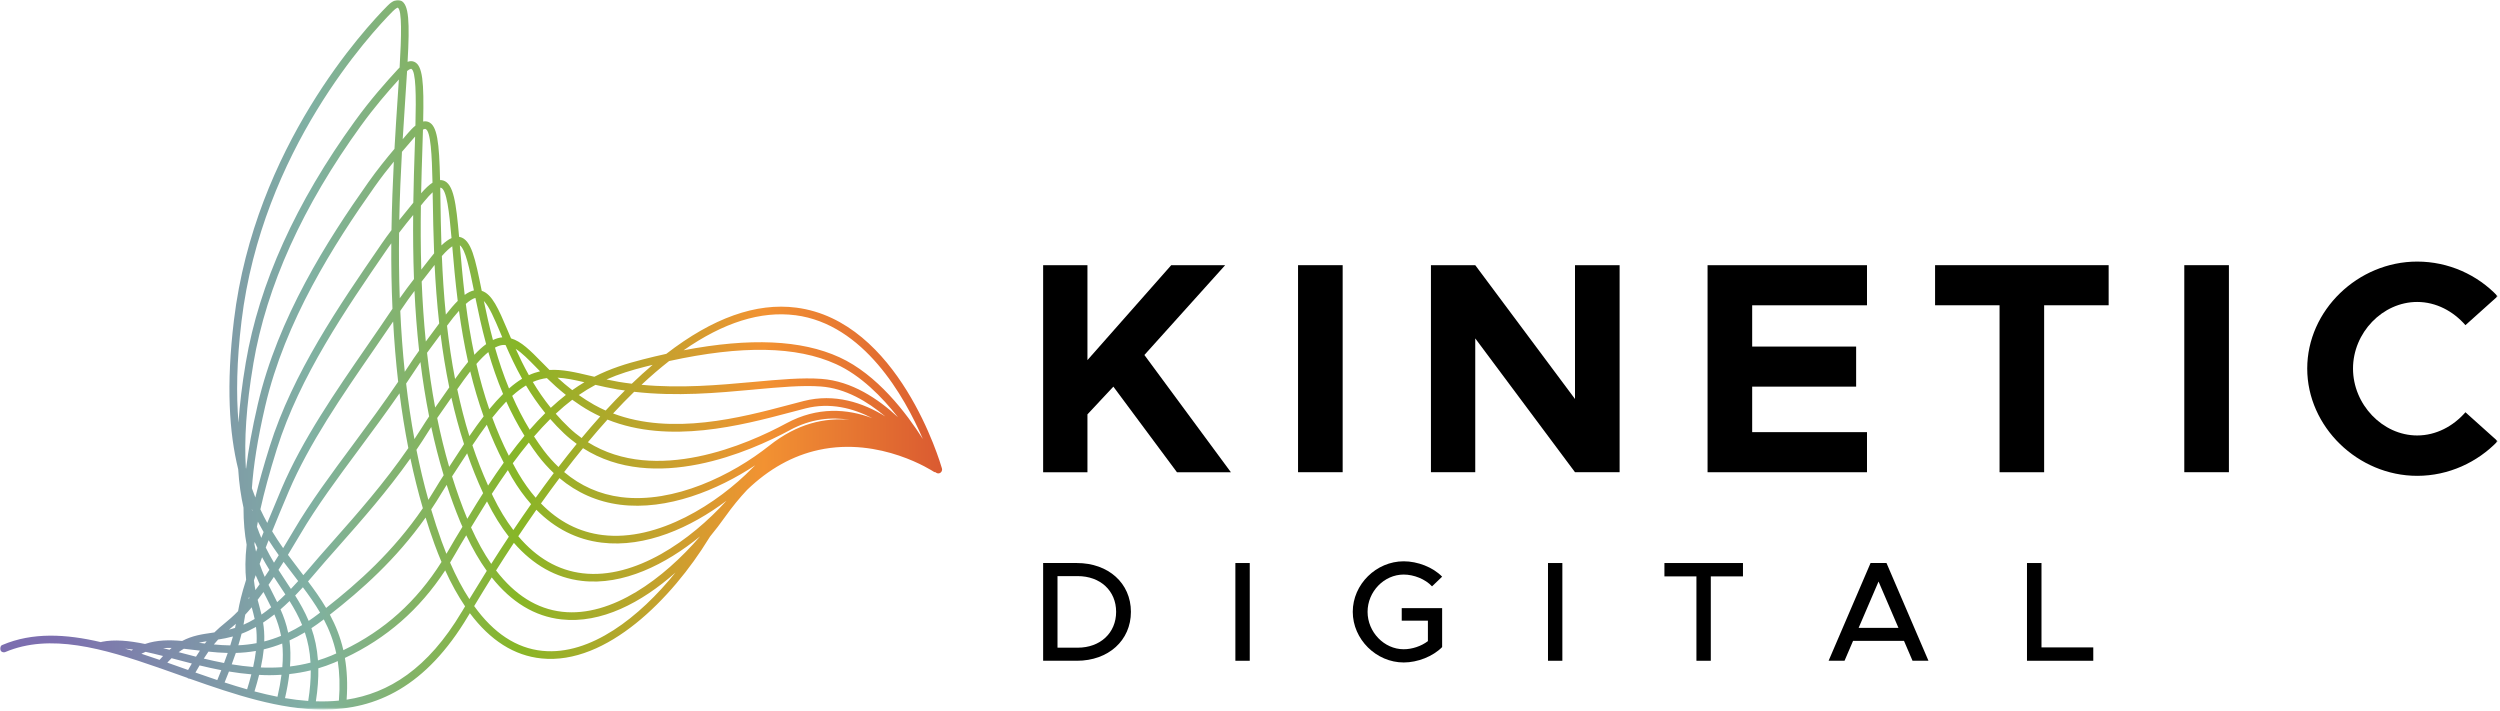
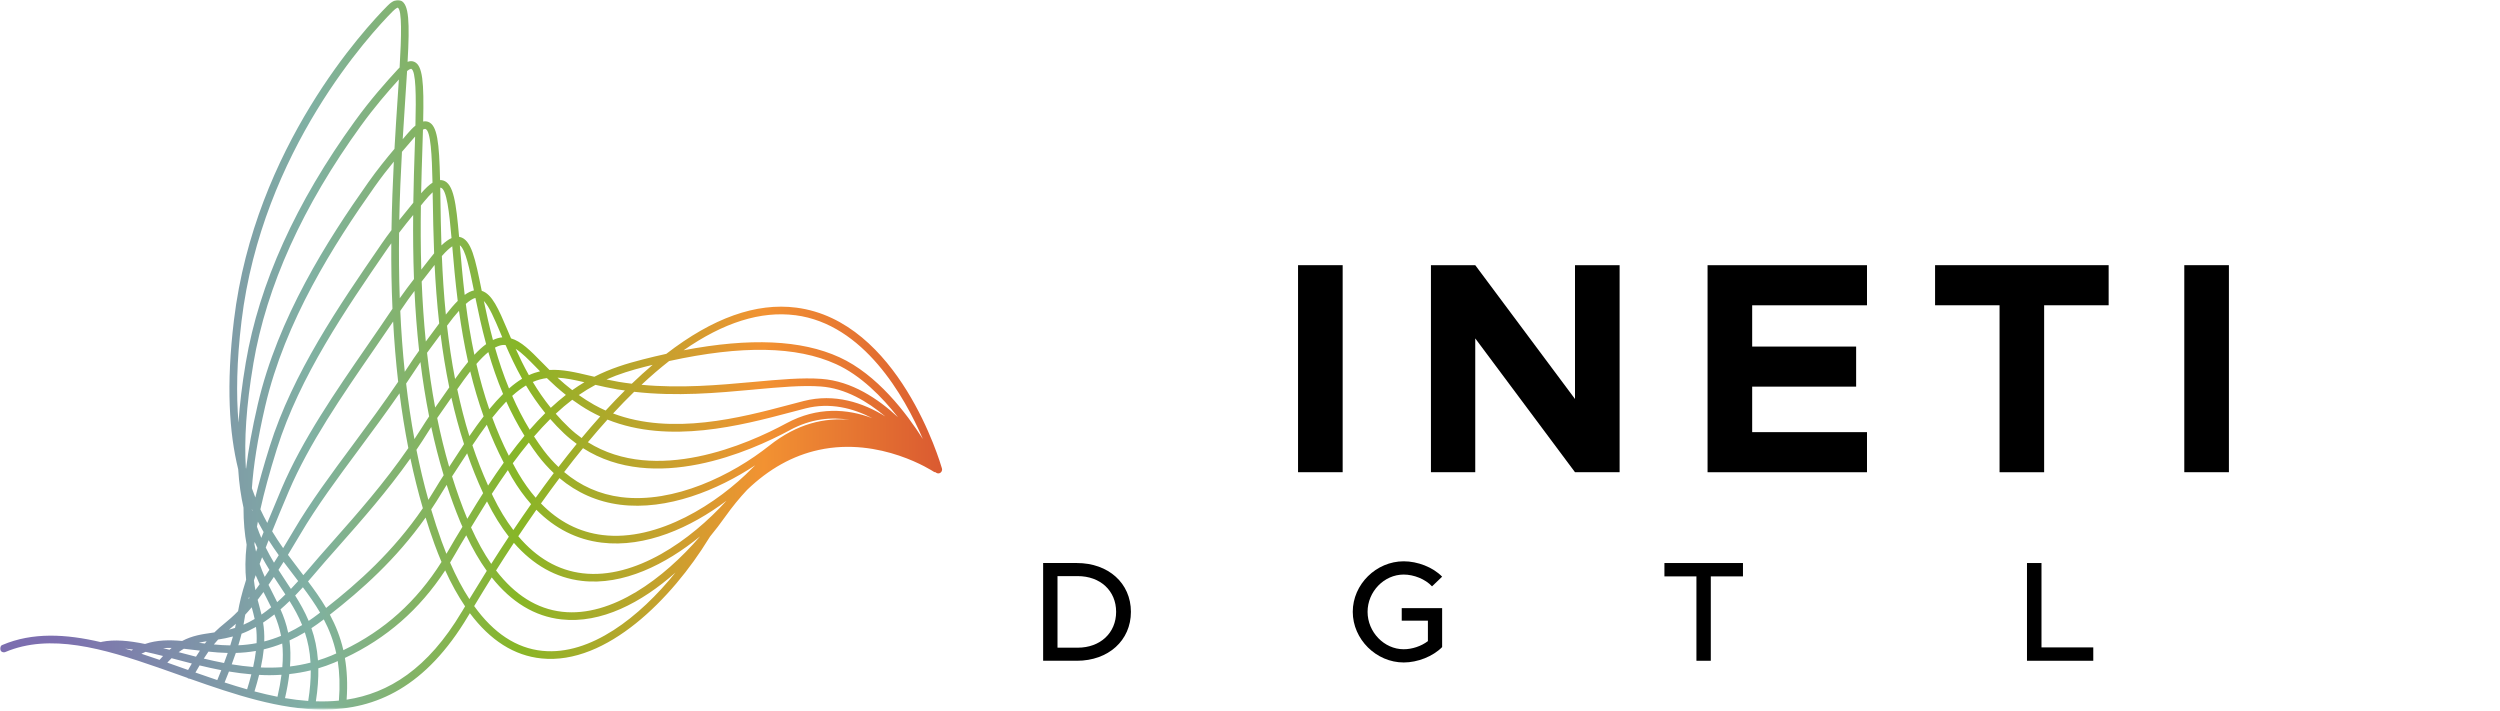
<svg xmlns="http://www.w3.org/2000/svg" width="896" height="255" viewBox="0 0 896 255" fill="none">
  <g clip-path="url(#clip0_219_4297)">
    <mask id="mask0_219_4297" style="mask-type:luminance" maskUnits="userSpaceOnUse" x="0" y="0" width="896" height="255">
      <path d="M895.17 0H0V254.29H895.17V0Z" fill="white" />
    </mask>
    <g mask="url(#mask0_219_4297)">
      <path d="M337.6 167.91C336.98 165.75 322.08 115.01 285.41 110.26C271 108.39 255.43 113.96 238.8 126.82C236.04 127.43 233.24 128.08 230.35 128.83C224.45 130.34 218.79 132.08 213.01 135.03C212.59 134.93 212.15 134.83 211.74 134.73C206.22 133.42 201.53 132.31 196.94 132.6C195.94 131.61 194.99 130.65 194.09 129.73C190.12 125.68 186.82 122.34 183.15 121.27C182.71 120.26 182.29 119.26 181.89 118.31C178.64 110.64 176.38 105.41 172.66 104.24C172.65 104.18 172.64 104.12 172.62 104.06C170.33 92.72 168.95 85.88 164.81 84.93C164.72 84.91 164.63 84.92 164.54 84.91C163.46 72.64 162.58 65.83 158.84 64.68C158.48 64.57 158.1 64.54 157.72 64.54C157.42 51.11 156.75 44.86 153.44 43.66C152.85 43.45 152.26 43.44 151.66 43.56C151.98 29.55 151.52 23.4 148.42 22.13C147.63 21.81 146.84 21.87 146.08 22.16C146.87 7.89 146.58 1.55 143.7 0.24C141.62 -0.7 139.55 1.4 138.86 2.09C130.99 10 91.34 52.6 83.84 114.78C81.02 138.13 82.14 155.08 85.37 168.19C85.69 173.34 86.36 177.88 87.27 181.94C87.27 187.09 87.68 191.44 88.39 195.23C87.83 200.39 87.86 204.42 88.21 207.78C86.53 213.01 85.83 216.27 85.33 219.03C83.44 220.99 81.92 222.24 80.5 223.41C79.27 224.42 78.09 225.39 76.83 226.66C76.52 226.71 76.21 226.75 75.9 226.8C72.35 227.31 68.91 227.81 65.29 229.72C60.7 229.31 56.26 229.34 51.98 230.8C46.25 229.62 41.06 229.1 36.47 230.03C36.36 230.05 36.27 230.11 36.18 230.15C23.58 227.2 11.68 226.55 0.83 231.16C0.13 231.46 -0.19 232.26 0.1 232.96C0.4 233.66 1.2 233.98 1.9 233.69C17.88 226.91 36.79 232.3 56.9 239.32C57.06 239.41 57.22 239.47 57.39 239.49C59.66 240.28 61.94 241.09 64.24 241.91C65.21 242.26 66.18 242.6 67.16 242.95C67.22 243 67.26 243.06 67.33 243.09C67.54 243.21 67.77 243.26 67.99 243.26C68 243.26 68.01 243.26 68.02 243.26C84.07 248.94 100.29 254.32 115.77 254.31C134.76 254.31 152.66 246.23 167.81 220.74C168.01 220.41 168.2 220.09 168.4 219.76C175.71 229.54 184.29 235 194.09 235.99C217.45 238.37 240.95 214.35 253.98 193.08C254.15 192.81 254.32 192.55 254.49 192.28C256.4 189.97 258.19 187.62 259.85 185.28C262.41 181.68 265.05 178.45 267.78 175.55C275.54 168.08 284.12 163.28 293.47 161.25C315.55 156.44 334.44 168.93 334.63 169.05C334.84 169.19 335.08 169.25 335.32 169.26C335.66 169.59 336.15 169.76 336.65 169.62C337.38 169.41 337.8 168.65 337.59 167.93L337.6 167.91ZM110.47 251.22C107.71 251.02 104.94 250.69 102.15 250.21C102.87 247.07 103.37 244.21 103.68 241.59C106.23 241.31 108.8 240.88 111.38 240.25C111.39 243.53 111.11 247.15 110.47 251.21V251.22ZM91.21 247.79C91.86 245.67 92.41 243.7 92.86 241.88C94.07 241.94 95.29 241.99 96.51 241.99C97.96 241.99 99.42 241.93 100.89 241.84C100.58 244.24 100.11 246.84 99.45 249.72C96.72 249.18 93.97 248.53 91.21 247.8V247.79ZM80.49 244.6C81.06 243.21 81.59 241.89 82.06 240.67C84.69 241.11 87.37 241.45 90.09 241.68C89.67 243.34 89.15 245.14 88.56 247.06C85.87 246.3 83.18 245.47 80.48 244.59L80.49 244.6ZM70.04 241.04C70.56 240.13 71.06 239.27 71.53 238.48C74.06 239.09 76.65 239.68 79.31 240.19C78.88 241.3 78.39 242.49 77.88 243.74C75.26 242.87 72.65 241.96 70.04 241.04ZM65.88 232.51C67.39 232.66 68.93 232.85 70.52 233.05C70.89 233.1 71.27 233.14 71.65 233.19C71.2 233.86 70.74 234.57 70.24 235.36C68.14 234.83 66.06 234.28 64.03 233.74C64.66 233.27 65.28 232.87 65.89 232.51H65.88ZM74.72 233.54C76.93 233.78 79.23 233.96 81.62 234.02C81.23 235.12 80.8 236.32 80.3 237.62C77.85 237.15 75.43 236.62 73.04 236.04C73.63 235.12 74.19 234.29 74.71 233.54H74.72ZM78.18 229.21C79.85 228.95 81.61 228.62 83.49 228.11C83.23 229.07 82.91 230.14 82.53 231.31C80.52 231.29 78.56 231.15 76.65 230.97C77.18 230.31 77.69 229.73 78.18 229.2V229.21ZM87.7 221.41C87.76 221.05 87.82 220.68 87.89 220.3C88.61 219.52 89.39 218.65 90.22 217.65C90.6 219.05 90.96 220.41 91.27 221.84C89.88 222.67 88.54 223.34 87.27 223.9C87.43 223.05 87.57 222.24 87.7 221.42V221.41ZM90.8 130.33C95.52 102.53 108.51 73.83 129.41 45C134.23 38.35 139.04 32.79 142.96 28.48C142.82 30.59 142.68 32.72 142.54 34.85C142.16 40.5 141.75 46.71 141.38 53.35C138.4 56.88 135.16 60.88 131.98 65.38C117.33 86.11 99.59 113.89 92.38 144.95C90.32 153.8 88.98 161.39 88.19 168.01C88.16 167.9 88.14 167.79 88.11 167.68C87.51 157.84 88.19 145.73 90.81 130.32L90.8 130.33ZM155.11 71.51C155.2 77.18 155.31 83.72 155.59 90.79C154.96 91.54 154.31 92.35 153.62 93.25C152.79 94.34 151.9 95.47 150.99 96.63C150.75 88.55 150.75 80.83 150.85 73.65C151.25 73.16 151.67 72.65 152.05 72.18C153.28 70.66 154.26 69.64 155.06 68.91C155.07 69.78 155.09 70.64 155.1 71.51H155.11ZM170.39 106.77C171.4 111.71 172.6 117.34 174.23 123.34C172.9 124.3 171.5 125.57 170.01 127.16C168.67 120.87 167.7 114.74 166.95 108.92C168.27 107.75 169.43 107.02 170.39 106.77ZM181.21 123.67C182.85 127.43 184.76 131.52 187.12 135.74C185.6 136.66 184.05 137.81 182.43 139.23C180.39 134.25 178.75 129.32 177.4 124.58C178.41 124.04 179.36 123.72 180.25 123.64C180.57 123.61 180.89 123.64 181.2 123.68L181.21 123.67ZM195.99 135.5C198.01 137.46 200.25 139.51 202.81 141.54C201.04 142.92 199.24 144.45 197.4 146.16C194.93 143.1 192.81 139.99 190.96 136.9C192.65 136.16 194.32 135.72 195.99 135.51V135.5ZM213.41 137.93C215.81 138.49 218.43 139.07 221.25 139.56C222.16 139.72 223.07 139.81 223.97 139.95C221.69 142.22 219.38 144.61 217.06 147.14C215.67 146.52 214.29 145.84 212.94 145.08C210.96 143.96 209.14 142.78 207.43 141.58C209.45 140.19 211.43 138.99 213.4 137.94L213.41 137.93ZM167.48 185.95C165.42 180.97 163.62 175.88 162.02 170.74C162.73 169.65 163.44 168.57 164.13 167.51C165.13 166 166.1 164.52 167.02 163.09C167.16 162.88 167.29 162.68 167.42 162.47C169.09 167.3 170.99 172.07 173.15 176.75C171.6 179.17 170.02 181.72 168.41 184.41C168.1 184.92 167.78 185.44 167.47 185.95H167.48ZM101.19 239.11C98.6 239.3 96.03 239.33 93.48 239.22C93.99 236.82 94.34 234.66 94.53 232.73C96.67 232.22 98.88 231.54 101.15 230.64C101.42 233.14 101.45 235.94 101.18 239.11H101.19ZM84.52 234.01C86.83 233.95 89.23 233.73 91.72 233.3C91.52 235.03 91.2 236.92 90.73 239.05C88.14 238.84 85.58 238.52 83.05 238.1C83.61 236.6 84.1 235.25 84.52 234.01ZM94.71 229.9C94.79 227.33 94.62 225.13 94.29 223.14C95.59 222.29 96.93 221.33 98.34 220.21C99.35 222.58 100.19 225.06 100.73 227.89C98.66 228.74 96.66 229.4 94.7 229.9H94.71ZM92.86 216.93C92.69 216.29 92.51 215.64 92.34 214.98C93 214.12 93.69 213.19 94.43 212.17C94.75 212.81 95.08 213.45 95.4 214.08C96.01 215.28 96.61 216.46 97.19 217.65C95.99 218.62 94.83 219.5 93.72 220.27C93.45 219.14 93.16 218.04 92.86 216.93ZM92.42 186.96C93.09 188.24 93.78 189.49 94.48 190.69C94.19 191.41 93.92 192.11 93.65 192.79C93.1 191.5 92.58 190.16 92.09 188.76C92.19 188.18 92.3 187.57 92.42 186.97V186.96ZM90.4 183.11C90.34 182.89 90.28 182.67 90.23 182.44C90.3 182.6 90.37 182.75 90.45 182.91C90.44 182.98 90.42 183.04 90.41 183.11H90.4ZM163.1 135.83C161.84 129.37 160.92 122.99 160.21 116.74C161.77 114.61 163.2 112.83 164.5 111.39C165.3 117.25 166.36 123.41 167.76 129.71C166.31 131.46 164.76 133.49 163.1 135.83ZM168.54 133.11C169.83 138.44 171.4 143.84 173.33 149.23C171.71 151.34 170.01 153.68 168.22 156.31C166.48 150.72 165.07 145.1 163.88 139.51C165.54 137.09 167.1 134.95 168.54 133.11ZM108.71 206.14C108.38 205.71 108.05 205.27 107.72 204.84C106.23 202.89 104.71 200.91 103.2 198.85C104.59 196.6 106.06 194.14 107.64 191.45C113.47 181.52 120.92 171.47 128.81 160.83C133.59 154.38 138.48 147.77 143.19 140.96C144.02 147.5 145.07 154.06 146.35 160.59C137.74 173.09 128.17 183.95 119.56 193.68C116.06 197.64 112.75 201.37 109.67 205.04C109.34 205.43 109.04 205.77 108.71 206.14ZM102.78 208.83C101.79 207.34 100.79 205.82 99.8 204.25C100.39 203.33 101.01 202.37 101.64 201.36C102.94 203.12 104.25 204.82 105.54 206.51C105.99 207.1 106.43 207.68 106.87 208.25C105.98 209.25 105.11 210.18 104.26 211.07C103.77 210.32 103.28 209.58 102.78 208.83ZM101.47 196.44C100.13 194.53 98.81 192.53 97.54 190.43C99.2 186.3 101.15 181.59 103.47 176.14C110.81 158.9 122.59 141.84 133.97 125.34C136.31 121.95 138.62 118.59 140.9 115.23C141.29 122.35 141.87 129.57 142.7 136.83C137.49 144.53 131.99 151.98 126.62 159.22C118.69 169.92 111.19 180.02 105.29 190.08C103.94 192.37 102.68 194.49 101.48 196.45L101.47 196.44ZM145.54 137.49C146.58 135.95 147.62 134.42 148.63 132.86C149.31 131.81 150 130.79 150.69 129.78C151.48 136.23 152.51 142.74 153.8 149.24C152.91 150.57 152.01 151.93 151.12 153.37C150.27 154.73 149.4 156.05 148.53 157.37C147.3 150.75 146.33 144.11 145.56 137.49H145.54ZM153.05 126.44C154.18 124.89 155.28 123.4 156.33 122C156.88 121.26 157.37 120.58 157.9 119.88C158.68 126.08 159.7 132.44 161.02 138.84C160.04 140.29 158.99 141.78 157.89 143.32C157.25 144.22 156.61 145.14 155.96 146.07C154.73 139.5 153.79 132.93 153.05 126.44ZM157.32 116.04C156.32 117.43 155.25 118.86 154.13 120.36C153.64 121.02 153.13 121.7 152.61 122.4C151.88 115.07 151.41 107.87 151.13 100.9C151.67 100.2 152.22 99.5 152.74 98.84C153.8 97.49 154.81 96.2 155.76 94.95C156.09 101.56 156.6 108.6 157.41 115.9C157.38 115.95 157.34 115.99 157.31 116.04H157.32ZM150.2 125.69C148.91 127.49 147.6 129.38 146.32 131.37C145.91 132 145.48 132.62 145.07 133.25C144.31 125.9 143.78 118.61 143.46 111.43C143.58 111.25 143.71 111.07 143.83 110.89C145.39 108.55 146.99 106.35 148.55 104.27C148.88 111.23 149.41 118.4 150.21 125.69H150.2ZM143.27 106.87C142.99 98.85 142.93 90.99 143.03 83.43C144.76 81.16 146.45 79.04 148.08 77.06C148.01 84.27 148.08 91.98 148.37 100.01C146.72 102.14 144.99 104.44 143.28 106.88L143.27 106.87ZM140.67 110.65C137.75 115 134.75 119.37 131.71 123.77C120.24 140.38 108.39 157.56 100.94 175.06C98.98 179.67 97.28 183.76 95.79 187.42C94.93 185.87 94.11 184.24 93.32 182.55C94.65 176.54 96.56 169.42 99.25 160.84C107.39 134.93 123.96 110.82 138.58 89.55L139.01 88.93C139.42 88.33 139.83 87.78 140.24 87.2C140.19 94.79 140.31 102.64 140.66 110.65H140.67ZM96.27 193.61C97.46 195.47 98.67 197.26 99.9 198.98C99.32 199.92 98.75 200.81 98.2 201.67C97.18 199.96 96.18 198.16 95.24 196.25C95.57 195.4 95.91 194.53 96.27 193.61ZM96.55 204.23C95.97 205.11 95.41 205.95 94.88 206.75C94.24 205.29 93.62 203.76 93.05 202.11C93.33 201.34 93.62 200.54 93.93 199.71C94.78 201.29 95.66 202.79 96.55 204.24V204.23ZM98.16 206.77C98.94 207.98 99.73 209.17 100.5 210.34C101.1 211.25 101.7 212.15 102.28 213.05C101.27 214.04 100.29 214.97 99.34 215.81C98.85 214.81 98.35 213.82 97.84 212.82C97.3 211.77 96.76 210.71 96.23 209.61C96.85 208.71 97.49 207.76 98.16 206.75V206.77ZM100.54 218.39C101.59 217.49 102.67 216.48 103.78 215.41C105.49 218.16 107.04 220.96 108.29 224.02C106.58 225.07 104.92 225.96 103.28 226.75C102.64 223.65 101.67 220.95 100.54 218.4V218.39ZM105.78 213.44C106.68 212.51 107.61 211.52 108.56 210.48C110.79 213.46 112.88 216.43 114.72 219.56C114.53 219.71 114.33 219.86 114.14 220.01C112.95 220.92 111.78 221.75 110.63 222.53C109.26 219.27 107.59 216.31 105.79 213.44H105.78ZM110.4 208.37C110.86 207.85 111.3 207.36 111.76 206.81C114.82 203.17 118.12 199.45 121.6 195.51C129.77 186.27 138.8 176.03 147.09 164.31C148.35 170.3 149.83 176.26 151.55 182.15C140.96 197.65 128.39 208.86 116.88 217.89C114.92 214.57 112.71 211.46 110.4 208.39V208.37ZM149.25 161.21C150.67 159.12 152.07 157 153.42 154.81C153.8 154.2 154.18 153.62 154.56 153.03C155.81 158.83 157.28 164.61 159.01 170.33C157.96 171.95 156.91 173.62 155.87 175.37C155.1 176.66 154.32 177.92 153.53 179.15C151.87 173.23 150.45 167.23 149.25 161.21ZM156.69 149.82C157.84 148.13 158.99 146.5 160.12 144.9C160.7 144.08 161.23 143.31 161.78 142.52C163.03 148.07 164.53 153.64 166.31 159.16C165.78 159.96 165.26 160.77 164.71 161.62C163.8 163.04 162.83 164.5 161.84 166.01C161.56 166.44 161.26 166.89 160.98 167.32C159.3 161.53 157.88 155.68 156.69 149.82ZM169.31 159.59C171.13 156.86 172.84 154.41 174.47 152.23C176.22 156.8 178.21 161.36 180.54 165.83C178.72 168.37 176.85 171.09 174.93 174.02C172.8 169.27 170.93 164.45 169.31 159.59ZM187.98 156.19C186.15 158.38 184.28 160.75 182.36 163.34C180.08 158.85 178.12 154.28 176.43 149.69C178.19 147.46 179.86 145.54 181.45 143.91C183.31 148.03 185.47 152.15 187.98 156.19ZM197.2 150.17C198.72 151.91 200.35 153.63 202.13 155.31C203.61 156.71 205.14 157.95 206.7 159.09C204.54 161.74 202.35 164.51 200.16 167.37C198.33 165.62 196.59 163.7 194.96 161.55C193.69 159.87 192.52 158.15 191.4 156.43C193.39 154.13 195.32 152.05 197.21 150.18L197.2 150.17ZM200.51 171.35C206.78 176.61 214.05 179.84 222.26 180.89C239.12 183.03 257.24 175.65 270.68 166.74C270.33 167.08 269.98 167.39 269.64 167.74C257.32 180.34 235.86 194.19 215.98 191.76C207.59 190.74 200.19 186.94 193.88 180.44C196.11 177.31 198.33 174.26 200.52 171.34L200.51 171.35ZM283.12 154.13C290.66 150.06 297.95 149.36 304.54 150.48C295.75 149.63 285.82 151.69 275.69 159.74C262.5 170.23 241.62 180.56 222.61 178.17C214.91 177.19 208.08 174.15 202.19 169.18C204.46 166.22 206.71 163.35 208.95 160.62C234.49 176.93 268.72 161.92 283.13 154.14L283.12 154.13ZM210.7 158.49C213.06 155.66 215.4 152.95 217.72 150.38C239.88 159.3 265.73 152.45 283.34 147.78C285.25 147.27 287.05 146.8 288.72 146.37C297.48 144.15 305.69 146.26 312.63 149.87C303.77 146.53 293.08 145.63 281.81 151.72C267.93 159.23 235.03 173.71 210.7 158.49ZM192.77 163.2C194.55 165.56 196.46 167.66 198.47 169.56C196.33 172.4 194.16 175.36 191.99 178.39C189.79 175.85 187.74 172.97 185.83 169.73C185.11 168.51 184.45 167.27 183.78 166.03C185.75 163.34 187.67 160.87 189.54 158.61C190.56 160.15 191.63 161.69 192.77 163.2ZM182.01 168.49C182.5 169.37 182.96 170.26 183.47 171.13C185.59 174.72 187.88 177.91 190.35 180.69C188.24 183.68 186.11 186.79 183.98 189.97C181.35 186.5 178.91 182.49 176.68 177.89C176.54 177.59 176.41 177.29 176.27 176.99C178.24 173.95 180.15 171.11 182.01 168.49ZM192.25 182.71C198.92 189.45 206.74 193.4 215.63 194.48C231.36 196.4 247.59 189.06 260.35 179.48C247.6 193.59 227.71 207.68 208.85 205.47C200.06 204.44 192.34 199.98 185.75 192.19C187.93 188.93 190.09 185.76 192.24 182.7L192.25 182.71ZM270.18 139.61C279.52 138.76 287.58 138.02 294.22 138.52C302.95 139.17 310.87 143.84 317.27 149.24C309.25 144.3 299.16 140.9 288.06 143.72C286.38 144.15 284.57 144.63 282.65 145.14C265.67 149.65 240.86 156.18 219.73 148.18C222.27 145.43 224.79 142.85 227.28 140.42C242.33 142.16 257.03 140.83 270.18 139.62V139.61ZM229.91 137.91C233.25 134.78 236.55 131.95 239.81 129.4C265.86 123.69 285.51 124.05 299.68 130.52C308.5 134.54 316.09 142.21 321.84 149.54C314.71 142.89 305.25 136.6 294.42 135.79C287.55 135.28 279.38 136.02 269.93 136.89C257.6 138.02 243.89 139.24 229.91 137.91ZM211.6 147.45C212.76 148.1 213.94 148.69 215.13 149.25C212.92 151.71 210.7 154.3 208.45 156.99C206.93 155.89 205.44 154.69 204.01 153.33C202.27 151.69 200.67 149.99 199.18 148.28C201.19 146.4 203.17 144.74 205.1 143.27C207.08 144.71 209.23 146.13 211.6 147.46V147.45ZM195.42 148.06C193.6 149.86 191.75 151.83 189.85 154.01C187.42 150.02 185.36 145.95 183.57 141.88C185.29 140.33 186.93 139.1 188.52 138.15C190.49 141.45 192.76 144.78 195.42 148.06ZM180.3 141.21C178.72 142.77 177.08 144.58 175.36 146.67C173.49 141.24 171.98 135.8 170.74 130.44C172.28 128.66 173.71 127.25 175.02 126.18C176.43 131.05 178.15 136.1 180.3 141.2V141.21ZM162.11 88.54C162.6 94.29 163.17 100.83 164.05 107.85C162.75 109.14 161.34 110.76 159.79 112.75C159.06 105.46 158.63 98.42 158.36 91.77C159.94 89.96 161.16 88.89 162.09 88.28C162.09 88.37 162.11 88.46 162.11 88.55V88.54ZM148.63 53.6C148.44 59.33 148.24 65.74 148.13 72.66C147.91 72.93 147.7 73.19 147.47 73.47C146.08 75.16 144.61 76.97 143.1 78.86C143.28 70.25 143.64 62.04 144.06 54.41C145.18 53.1 146.27 51.83 147.32 50.61L148.31 49.46C148.48 49.26 148.62 49.12 148.78 48.94C148.73 50.49 148.68 52.04 148.63 53.6ZM140.3 82.49C139.12 84.05 137.94 85.66 136.76 87.38L136.34 88C121.61 109.43 104.92 133.72 96.66 160.02C94.47 166.99 92.79 173.03 91.51 178.31C91.08 177.24 90.68 176.12 90.28 174.99C90.82 167.08 92.28 157.48 95.05 145.58C102.16 114.99 119.72 87.5 134.23 66.97C136.56 63.67 138.89 60.68 141.15 57.92C140.76 65.64 140.44 73.87 140.31 82.49H140.3ZM91.27 194.23C91.59 194.97 91.92 195.7 92.26 196.4C92.09 196.85 91.93 197.28 91.76 197.71C91.55 196.85 91.36 195.96 91.18 195.03C91.21 194.76 91.24 194.5 91.27 194.23ZM91.63 206.14C92.09 207.26 92.57 208.34 93.06 209.38C92.53 210.13 92.03 210.83 91.54 211.49C91.33 210.41 91.15 209.26 91.01 208.02C91.2 207.42 91.41 206.79 91.64 206.14H91.63ZM91.75 224.68C91.97 226.42 92.07 228.32 91.96 230.51C89.71 230.93 87.53 231.18 85.42 231.27C85.91 229.69 86.28 228.34 86.58 227.12C88.21 226.51 89.93 225.7 91.76 224.68H91.75ZM103.94 238.85C104.2 235.34 104.11 232.27 103.76 229.53C105.56 228.7 107.39 227.76 109.26 226.64C110.33 229.85 111.06 233.39 111.29 237.48C108.82 238.12 106.37 238.57 103.93 238.86L103.94 238.85ZM111.62 225.13C112.99 224.22 114.38 223.26 115.79 222.18C115.88 222.11 115.96 222.05 116.05 221.98C117.99 225.67 119.54 229.64 120.52 234.19C119.91 234.46 119.3 234.74 118.68 235C117.1 235.66 115.53 236.2 113.96 236.69C113.65 232.33 112.81 228.55 111.61 225.14L111.62 225.13ZM118.23 220.29C129.56 211.44 141.93 200.49 152.54 185.49C153.53 188.71 154.59 191.9 155.74 195.07C156.54 197.28 157.38 199.37 158.24 201.4C149.31 215.59 137.73 225.99 123.06 233.02C121.97 228.27 120.28 224.12 118.23 220.29ZM158.32 194.13C156.94 190.33 155.69 186.48 154.53 182.59C155.79 180.7 157.03 178.78 158.23 176.76C158.85 175.73 159.47 174.76 160.09 173.77C161.54 178.26 163.16 182.69 164.97 187.06C165.22 187.66 165.48 188.23 165.74 188.81C164.07 191.55 162.36 194.37 160.66 197.36C160.44 197.74 160.21 198.11 159.99 198.49C159.42 197.07 158.86 195.62 158.32 194.12V194.13ZM163.04 198.72C164.39 196.34 165.75 194.07 167.1 191.85C169.37 196.67 171.82 200.92 174.46 204.6C172.4 207.88 170.32 211.26 168.23 214.72C165.76 210.93 163.46 206.57 161.31 201.64C161.89 200.68 162.47 199.72 163.03 198.73L163.04 198.72ZM168.82 189.03C169.48 187.95 170.14 186.87 170.77 185.82C172.05 183.69 173.3 181.67 174.54 179.71C176.92 184.53 179.54 188.74 182.37 192.36C180.28 195.51 178.17 198.77 176.06 202.1C173.46 198.35 171.05 193.98 168.82 189.03ZM184.18 194.56C191.11 202.52 199.25 207.11 208.54 208.19C223.33 209.92 238.61 202.28 250.91 192.24C237.88 207.37 219.25 221.27 201.47 219.26C192.47 218.24 184.55 213.27 177.79 204.46C179.93 201.07 182.07 197.75 184.18 194.55V194.56ZM285.06 112.97C309.53 116.14 324.15 142.01 330.76 157.36C324.87 148.05 314.36 134.2 300.82 128.03C287.19 121.81 268.82 120.99 245.01 125.54C259.28 115.59 272.65 111.37 285.06 112.98V112.97ZM231.03 131.47C232.01 131.22 232.95 131 233.91 130.76C231.44 132.85 228.95 135.11 226.44 137.52C224.87 137.32 223.3 137.12 221.72 136.85C220.21 136.59 218.76 136.3 217.37 136C221.9 134 226.4 132.66 231.04 131.47H231.03ZM209.44 136.99C208.01 137.84 206.56 138.79 205.1 139.83C203.19 138.35 201.43 136.84 199.82 135.36C202.81 135.51 205.93 136.17 209.43 136.99H209.44ZM192.14 131.64C192.6 132.11 193.08 132.59 193.56 133.08C192.23 133.39 190.9 133.84 189.55 134.46C187.73 131.21 186.18 128.03 184.82 125.02C187.03 126.43 189.35 128.78 192.15 131.64H192.14ZM179.37 119.37C179.58 119.87 179.8 120.39 180.02 120.9C178.93 121 177.82 121.32 176.67 121.86C175.33 116.86 174.29 112.13 173.41 107.86C175.35 109.87 177.19 114.21 179.37 119.36V119.37ZM169.84 104.08C168.81 104.31 167.72 104.84 166.54 105.69C165.8 99.39 165.29 93.52 164.84 88.3C164.83 88.16 164.82 88.04 164.81 87.9C166.85 89.44 168.26 96.23 169.85 104.08H169.84ZM158.04 67.29C160.1 67.92 161.01 76.03 161.83 85.33C160.73 85.82 159.53 86.68 158.21 87.96C158.02 82.08 157.93 76.53 157.85 71.47C157.83 70 157.8 68.62 157.78 67.27C157.89 67.27 157.99 67.27 158.04 67.29ZM152.51 46.23C154.37 46.9 154.81 55.63 155.01 65.47C153.81 66.24 152.46 67.51 150.93 69.27C151.05 63.67 151.21 58.44 151.37 53.68C151.45 51.09 151.53 48.69 151.59 46.46C152.18 46.15 152.45 46.2 152.51 46.22V46.23ZM147.39 24.66C149.09 25.36 149.16 34.43 148.89 45.01C147.94 45.78 147.04 46.74 146.24 47.67L145.25 48.82C144.96 49.16 144.63 49.55 144.33 49.9C144.64 44.62 144.98 39.64 145.28 35.04C145.51 31.53 145.72 28.37 145.9 25.46C146.96 24.58 147.39 24.67 147.4 24.67L147.39 24.66ZM86.56 115.1C93.95 53.82 133.04 11.81 140.8 4.02C142.04 2.77 142.57 2.75 142.57 2.74C144.12 3.66 143.88 13.04 143.22 24.19C142.98 24.43 142.75 24.66 142.54 24.89C138.32 29.46 132.77 35.7 127.19 43.41C106.05 72.58 92.89 101.67 88.1 129.89C86.74 137.9 85.9 145.04 85.48 151.45C84.62 141.4 84.82 129.51 86.56 115.11V115.1ZM89.26 213.92C89.29 214.07 89.33 214.21 89.36 214.36C89.25 214.49 89.14 214.63 89.04 214.76C89.11 214.49 89.18 214.21 89.25 213.92H89.26ZM82.25 225.51C82.98 224.91 83.73 224.29 84.54 223.58C84.45 224.05 84.35 224.54 84.24 225.05C83.5 225.29 82.77 225.49 82.06 225.67C82.12 225.62 82.18 225.57 82.25 225.51ZM73.44 230.64C72.71 230.55 71.99 230.47 71.28 230.38C72.19 230.16 73.11 229.98 74.06 229.83C73.86 230.09 73.65 230.36 73.44 230.64ZM61.53 232.22C61.27 232.43 61.01 232.65 60.75 232.88C59.97 232.68 59.2 232.48 58.44 232.29C59.46 232.22 60.49 232.2 61.54 232.22H61.53ZM50.66 234.3C51.16 234.05 51.67 233.82 52.18 233.62C54.19 234.05 56.28 234.56 58.44 235.11C58.03 235.55 57.61 236.01 57.19 236.5C55 235.74 52.82 235 50.66 234.3ZM47.71 232.81C47.52 232.93 47.33 233.04 47.14 233.17C46.36 232.93 45.58 232.69 44.8 232.46C45.75 232.55 46.72 232.67 47.71 232.82V232.81ZM59.97 237.47C60.49 236.9 60.99 236.38 61.49 235.9C62.08 236.06 62.66 236.21 63.26 236.37C65.04 236.84 66.88 237.32 68.75 237.8C68.32 238.53 67.87 239.3 67.41 240.12C66.66 239.85 65.91 239.59 65.15 239.32C63.41 238.7 61.68 238.09 59.96 237.48L59.97 237.47ZM113.21 251.36C113.89 246.97 114.15 243.06 114.09 239.52C115.97 238.96 117.86 238.3 119.74 237.51C120.18 237.33 120.61 237.12 121.05 236.93C121.7 241.11 121.88 245.78 121.46 251.1C118.74 251.37 115.98 251.44 113.21 251.35V251.36ZM165.47 219.32C153.33 239.74 139.26 248.47 124.23 250.76C124.62 245.15 124.37 240.22 123.61 235.8C138.52 228.8 150.35 218.47 159.56 204.42C161.77 209.28 164.15 213.56 166.69 217.31C166.28 217.99 165.88 218.64 165.48 219.33L165.47 219.32ZM194.38 233.26C185.09 232.32 176.92 226.94 169.94 217.22C172.05 213.72 174.15 210.27 176.23 206.94C183.32 215.87 191.66 220.92 201.17 221.99C215.45 223.6 229.91 216 242.08 205.22C229.2 221.18 211.61 235 194.39 233.26H194.38Z" fill="url(#paint0_linear_219_4297)" />
-       <path d="M373.86 95.039H389.74V129.059L419.77 95.039H439.1L410.15 127.229L441.15 169.249H421.82L399.03 138.569L389.74 148.509V169.249H373.86V95.049V95.039Z" fill="black" />
      <path d="M465.22 95.039H481.21V169.239H465.22V95.039Z" fill="black" />
      <path d="M512.85 95.039H528.73L564.48 142.999V95.039H580.47V169.239H564.48L528.73 121.279V169.239H512.85V95.039Z" fill="black" />
      <path d="M627.98 109.409V124.209H665.24V138.569H627.98V154.879H669.13V169.249H611.99V95.049H669.13V109.419H627.98V109.409Z" fill="black" />
      <path d="M716.65 109.409H693.53V95.039H755.74V109.409H732.62V169.249H716.64V109.409H716.65Z" fill="black" />
      <path d="M782.85 95.039H798.84V169.239H782.85V95.039Z" fill="black" />
-       <path d="M826.91 132.09C826.91 111.24 845.06 93.75 866.33 93.75C877.56 93.75 887.93 98.5 895.17 106.17L883.61 116.54C879.29 111.57 873.13 108.22 866.33 108.22C853.91 108.22 843.32 119.24 843.32 132.09C843.32 144.94 853.9 156.07 866.33 156.07C873.13 156.07 879.29 152.72 883.61 147.75L895.17 158.12C887.93 165.68 877.57 170.54 866.33 170.54C845.05 170.54 826.91 152.93 826.91 132.09Z" fill="black" />
      <path d="M373.86 201.789H385.94C397.26 201.789 405.32 209.029 405.32 219.279C405.32 229.529 397.26 236.819 385.94 236.819H373.86V201.789ZM386.25 232.129C394.36 232.129 400.02 226.829 400.02 219.279C400.02 211.729 394.36 206.479 386.25 206.479H379.01V232.129H386.25Z" fill="black" />
-       <path d="M442.76 201.789H447.91V236.819H442.76V201.789Z" fill="black" />
      <path d="M502.38 217.95H516.86V231.92C513.55 235.28 508.04 237.43 503.09 237.43C493.25 237.43 484.83 229.12 484.83 219.27C484.83 209.42 493.24 201.17 503.09 201.17C508.04 201.17 513.54 203.26 516.86 206.68L513.24 210.15C510.84 207.55 506.71 205.92 503.09 205.92C496.05 205.92 490.14 212.04 490.14 219.28C490.14 226.52 496.06 232.69 503.09 232.69C506.05 232.69 509.36 231.62 511.76 229.78V222.44H502.38V217.95Z" fill="black" />
-       <path d="M554.8 201.789H559.95V236.819H554.8V201.789Z" fill="black" />
      <path d="M608 206.579H596.53V201.789H624.68V206.579H613.15V236.819H608V206.579Z" fill="black" />
-       <path d="M682.4 229.679H664.14L661.08 236.819H655.37L670.41 201.789H676.12L691.16 236.819H685.45L682.39 229.679H682.4ZM680.41 225.039L673.27 208.419L666.13 225.039H680.41Z" fill="black" />
      <path d="M750.23 232.029V236.819H726.47V201.789H731.67V232.029H750.23Z" fill="black" />
    </g>
  </g>
  <defs>
    <linearGradient id="paint0_linear_219_4297" x1="-0" y1="127.15" x2="337.66" y2="127.15" gradientUnits="userSpaceOnUse">
      <stop offset="0.06" stop-color="#7C6EAF" />
      <stop offset="0.33" stop-color="#80B1A3" />
      <stop offset="0.55" stop-color="#87B626" />
      <stop offset="0.81" stop-color="#F29232" />
      <stop offset="1" stop-color="#DA5A31" />
    </linearGradient>
    <clipPath id="clip0_219_4297">
      <rect width="896" height="255" fill="white" />
    </clipPath>
  </defs>
</svg>